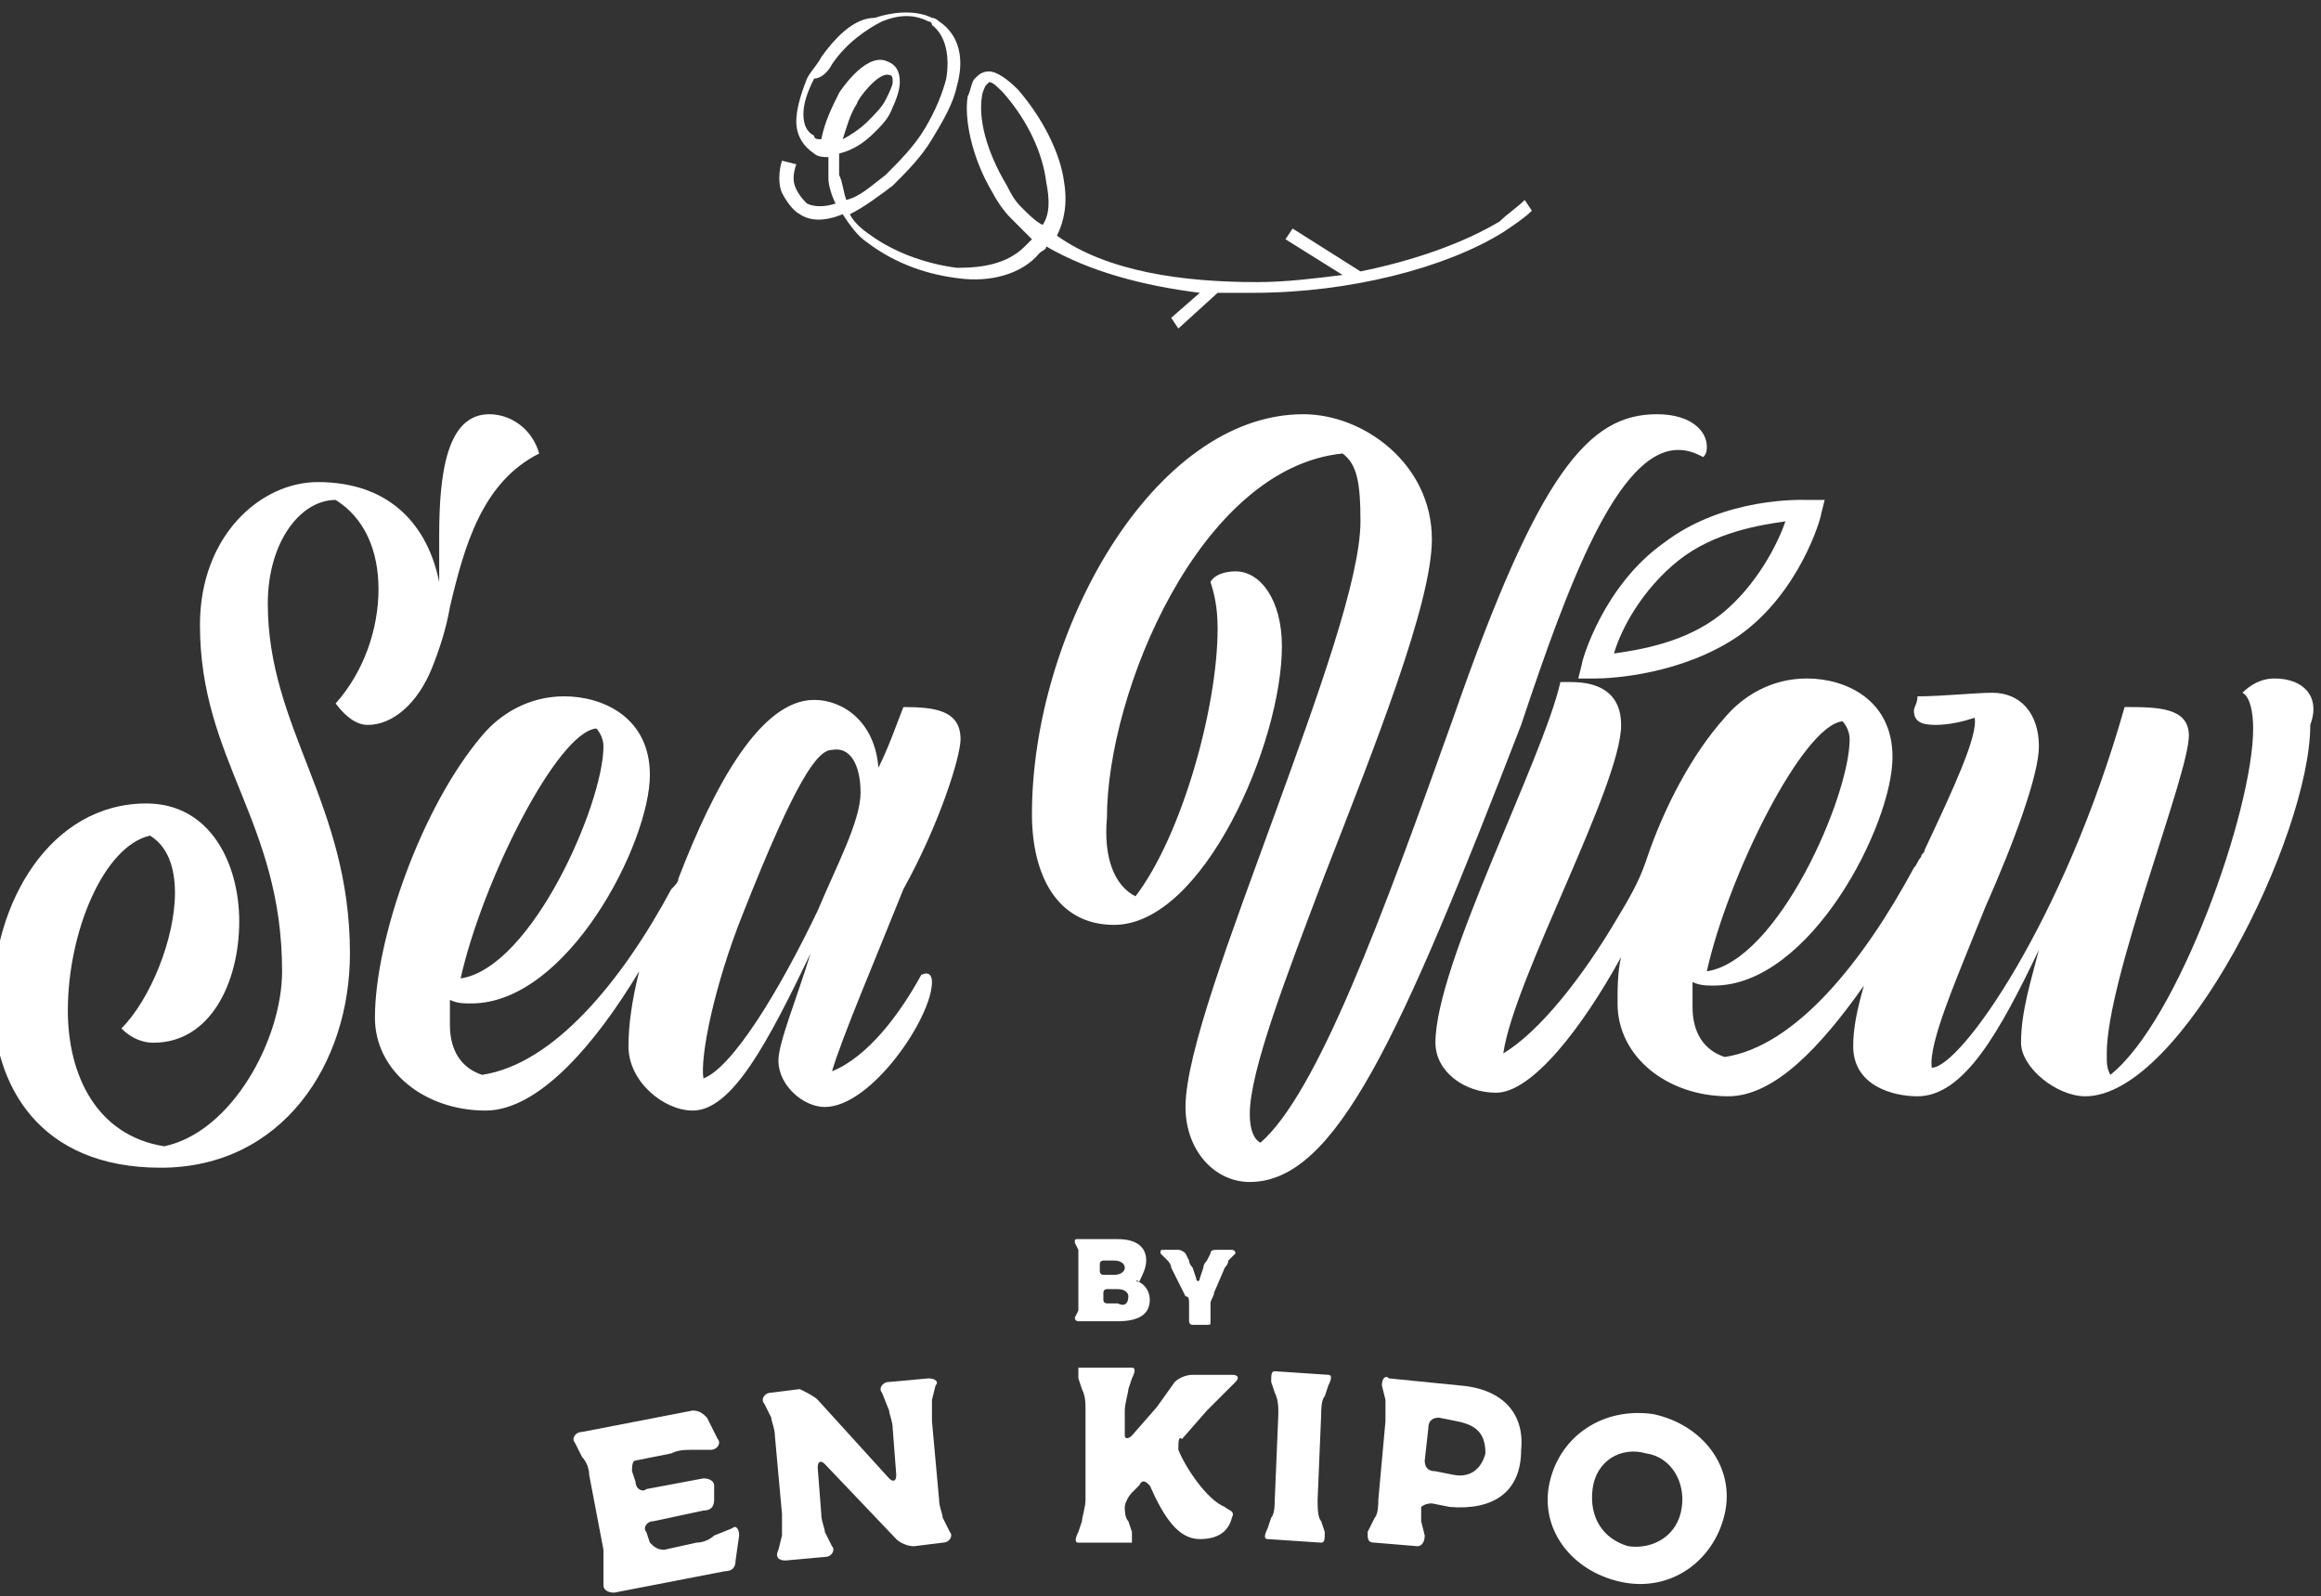
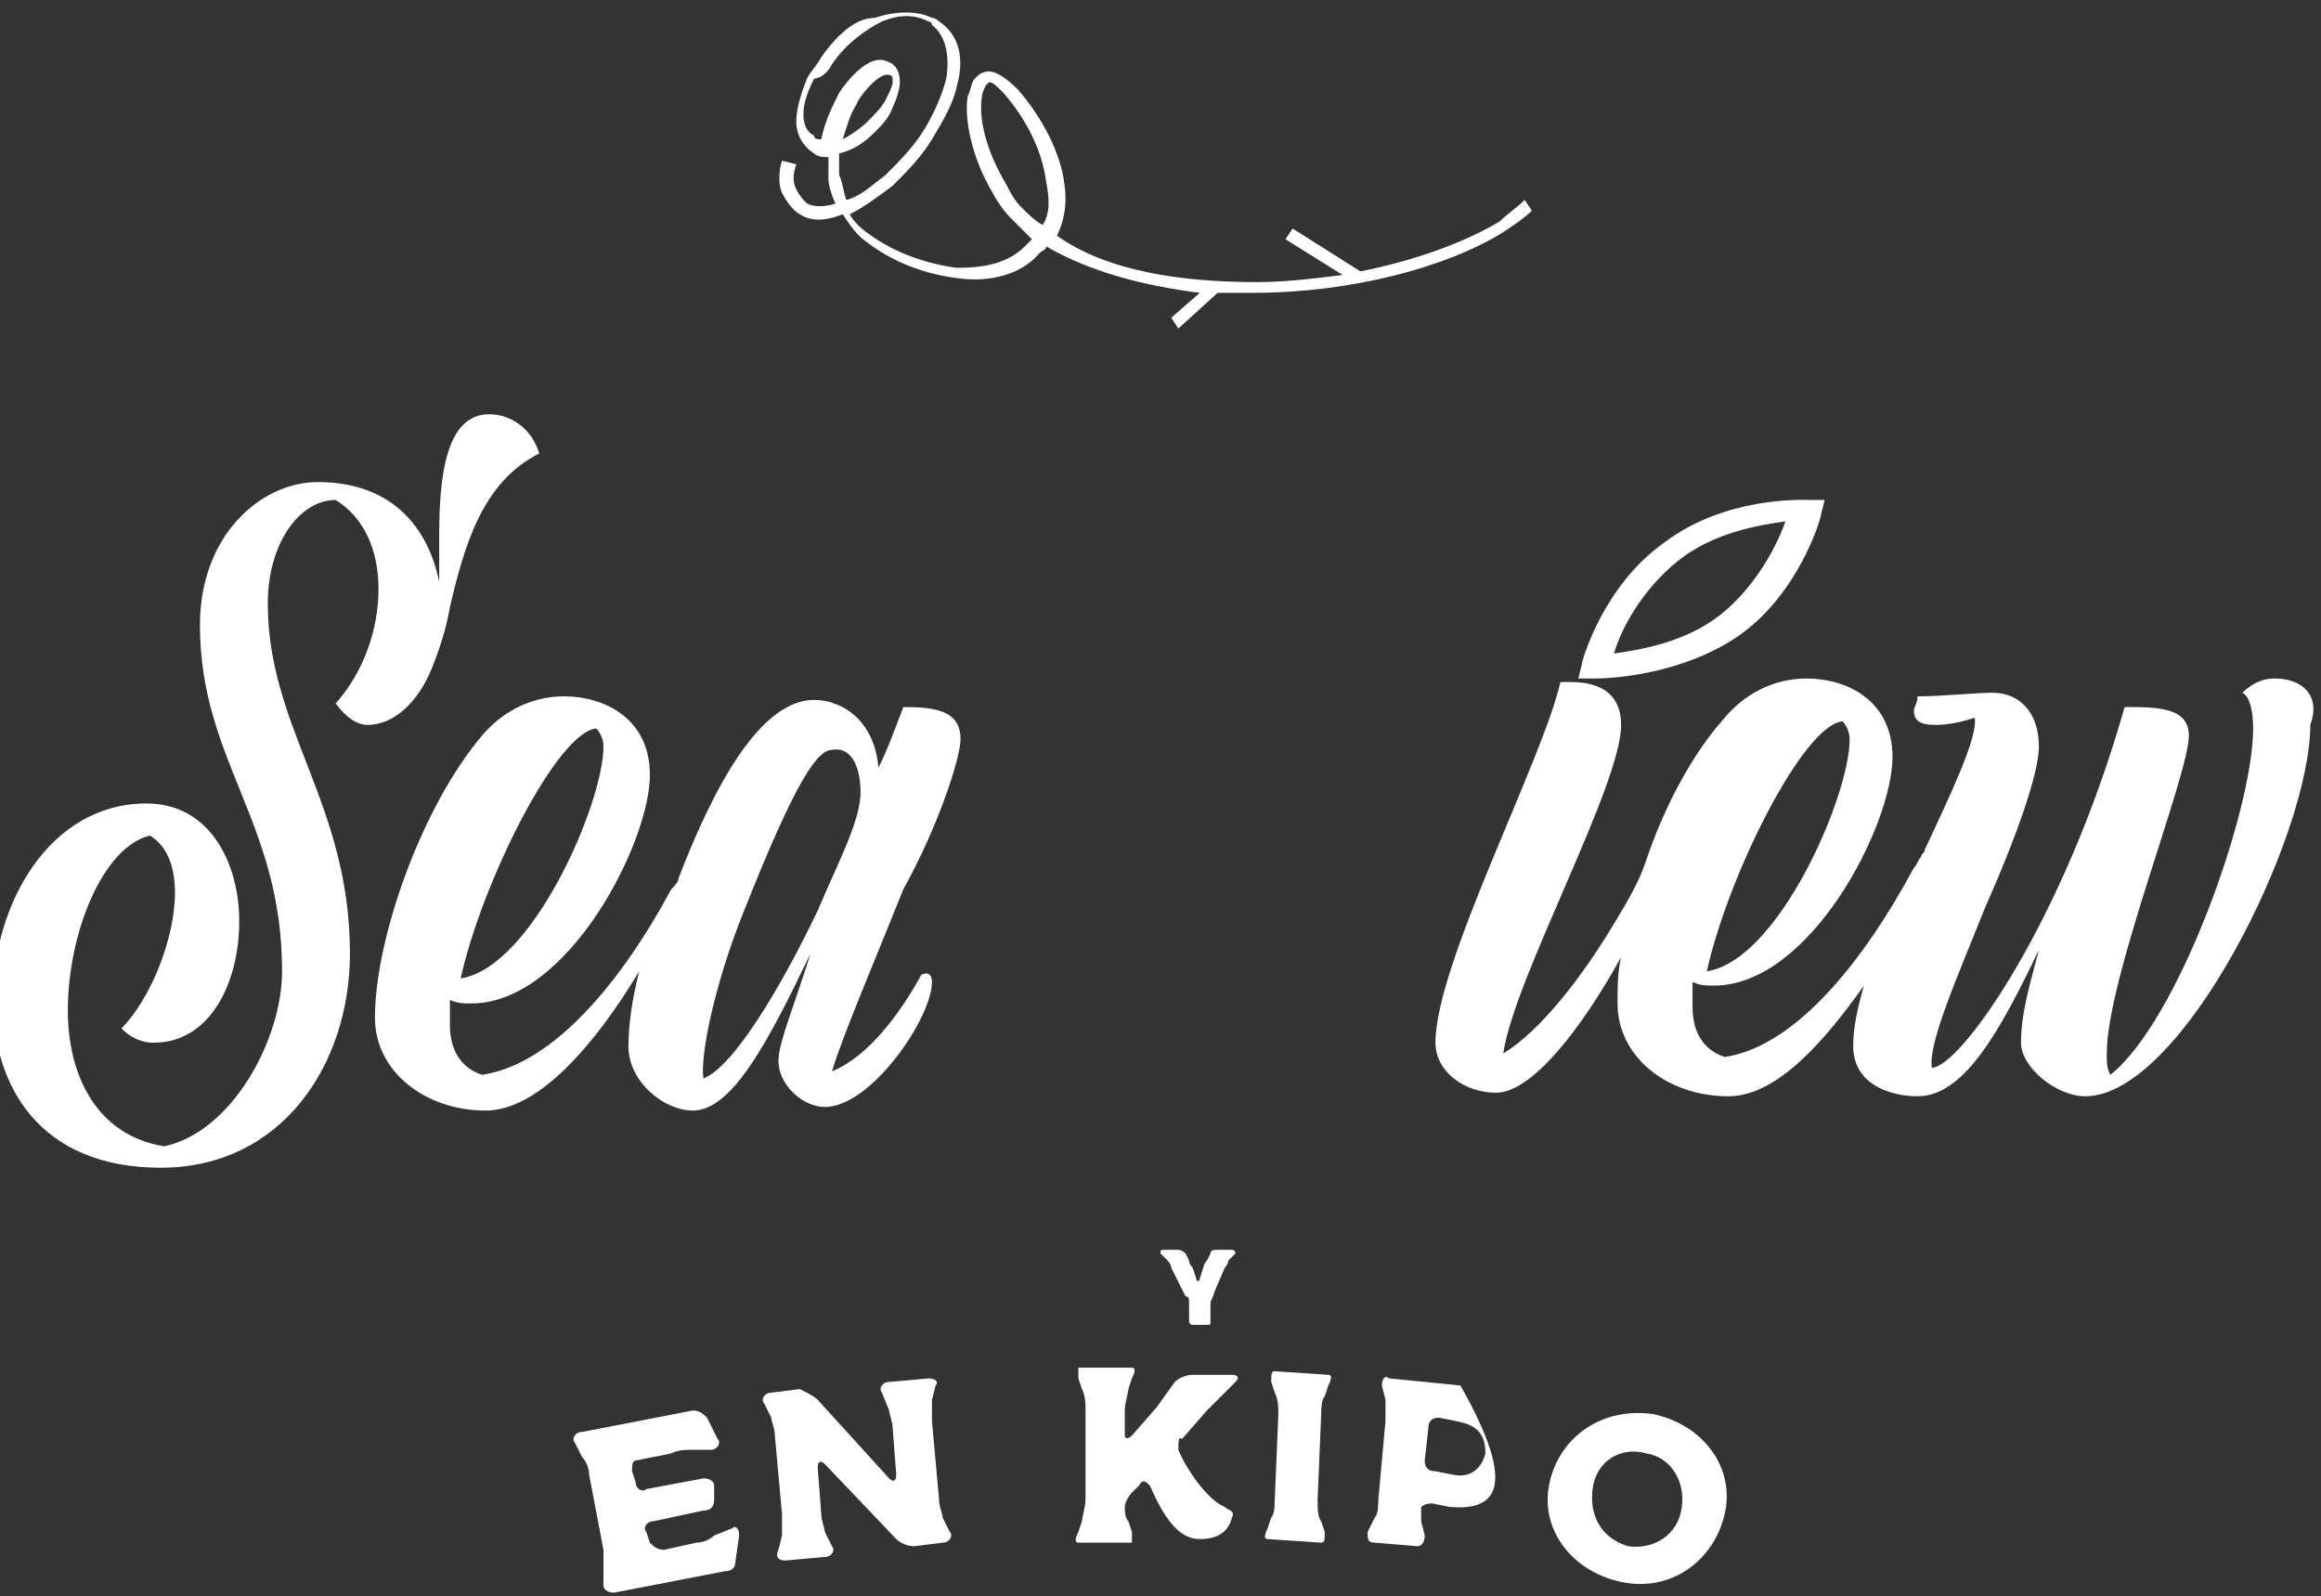
<svg xmlns="http://www.w3.org/2000/svg" version="1.2" id="Layer_1" x="0px" y="0px" viewBox="0 0 65 44.7" xml:space="preserve">
  <rect x="0" y="0" width="65" height="44.7" fill="#333333" stroke="none" />
  <g>
    <path fill-rule="evenodd" fill="#FFFFFF" d="M42.7,5.6C42.5,5.8,42.2,6,42,6.2c-1,0.6-2.4,1.1-3.9,1.4l-1.9-1.2l-0.2,0.3l1.6,1   c-0.8,0.1-1.6,0.2-2.4,0.2c-2.1,0-4.2-0.3-5.6-1.3c0.2-0.4,0.3-0.9,0.2-1.5c-0.1-0.8-0.6-1.8-1.3-2.6C28.2,2.2,27.9,2,27.7,2   c-0.2,0-0.3,0.1-0.4,0.2c-0.1,0.1-0.1,0.3-0.2,0.5c-0.1,0.6,0.1,1.7,0.7,2.7c0.1,0.2,0.3,0.5,0.5,0.7c0.2,0.2,0.4,0.4,0.6,0.6   c-0.1,0.1-0.1,0.1-0.2,0.2c-0.5,0.5-1.2,0.6-1.9,0.6c-0.8-0.1-1.7-0.4-2.4-0.9c-0.3-0.2-0.5-0.4-0.6-0.6c0.4-0.2,0.8-0.5,1.2-0.8   c0.4-0.4,0.8-0.8,1.1-1.3c0.3-0.5,0.6-1,0.7-1.5c0.2-0.7,0.1-1.4-0.5-1.8c0,0-0.1-0.1-0.2-0.1c-0.4-0.2-1-0.2-1.6,0   C24,0.5,23.5,0.9,23,1.6c-0.1,0.2-0.3,0.4-0.4,0.6c-0.2,0.5-0.3,0.9-0.3,1.2c0,0.4,0.2,0.7,0.5,0.9c0.1,0.1,0.3,0.1,0.4,0.1   c0,0.2,0,0.4,0,0.6c0,0.2,0.1,0.5,0.2,0.7c-0.3,0.1-0.6,0.1-0.8,0c-0.1-0.1-0.2-0.2-0.3-0.4c-0.1-0.2-0.1-0.4,0-0.7l-0.4-0.1   c-0.1,0.3-0.1,0.7,0,0.9C22,5.6,22.2,5.9,22.4,6c0.3,0.2,0.7,0.2,1.2,0c0.2,0.3,0.4,0.6,0.7,0.8c0.8,0.6,1.7,0.9,2.6,1   c0.8,0.1,1.7-0.1,2.2-0.7C29.2,7,29.3,7,29.3,6.9C30.5,7.6,32,8,33.6,8.2l-0.8,0.7L33,9.2l1.1-1c0.3,0,0.6,0,1,0   c2.7,0,5.4-0.7,7-1.7c0.3-0.2,0.6-0.4,0.8-0.6L42.7,5.6z M23.5,4.9c0-0.2,0-0.4,0-0.6c0.4-0.1,0.7-0.3,1-0.6   c0.2-0.2,0.4-0.4,0.5-0.7c0.1-0.2,0.2-0.5,0.2-0.7c0-0.3-0.1-0.5-0.4-0.6c-0.6-0.2-1.3,0.9-1.3,0.9l0,0c-0.2,0.4-0.4,0.8-0.5,1.3   c-0.1,0-0.2,0-0.2-0.1c-0.2-0.1-0.3-0.3-0.3-0.6c0-0.3,0.1-0.6,0.3-1C23,2.2,23.2,2,23.3,1.8c0.4-0.6,1-1,1.4-1.2   c0.5-0.2,0.9-0.2,1.3,0c0,0,0.1,0,0.1,0.1c0.4,0.3,0.5,0.9,0.4,1.5c-0.1,0.4-0.3,0.9-0.6,1.4c-0.3,0.5-0.7,0.9-1.1,1.3   c-0.4,0.3-0.7,0.6-1.1,0.7C23.6,5.3,23.6,5.1,23.5,4.9 M24,2.9c0-0.1,0.6-0.9,0.9-0.8c0.1,0,0.1,0.1,0.1,0.2c0,0.1-0.1,0.3-0.2,0.5   c-0.1,0.2-0.3,0.4-0.5,0.6c-0.2,0.2-0.5,0.4-0.7,0.5C23.7,3.6,23.8,3.2,24,2.9L24,2.9z M29.2,6.3C29,6.2,28.8,6,28.6,5.8   c-0.2-0.2-0.3-0.4-0.4-0.6c-0.6-1-0.8-1.9-0.7-2.5c0-0.1,0.1-0.3,0.1-0.3c0,0,0.1-0.1,0.1-0.1c0.1,0,0.2,0.1,0.4,0.3   c0.7,0.8,1.1,1.7,1.2,2.5C29.4,5.6,29.4,6,29.2,6.3" />
    <path fill="#FFFFFF" d="M10.3,20.3c0.7,0,1.4-0.6,1.8-1.6c0.2-0.5,0.4-1.1,0.5-1.7c0.4-1.7,0.9-3.5,2.5-4.3   c-0.2-0.7-0.8-1.1-1.4-1.1c-1.2,0-1.4,1.7-1.4,3.4c0,0.5,0,0.9,0,1.3c-0.3-1.5-1.3-2.8-3.4-2.8c-1.6,0-3.3,1.5-3.3,4   c0,3.8,2.3,5.5,2.3,9.7c0,1.9-1.4,4.5-3.3,4.9c-1.9-0.3-2.7-2-2.7-3.8c0-2.2,1-4.6,2.3-4.9c0.5,0.3,0.7,0.9,0.7,1.6   c0,1.3-0.7,3-1.5,3.8c0.2,0.2,0.5,0.4,0.9,0.4c1.6,0,2.4-1.7,2.4-3.4c0-1.6-0.8-3.3-2.6-3.3c-2.7,0-4.3,2.8-4.3,5.5   c0,2.4,1.3,4.7,4.7,4.7c3.4,0,5.3-2.9,5.3-6c0-4.2-2.3-6.3-2.3-9.8c0-1.7,0.9-2.9,1.9-2.9c0.8,0.5,1.2,1.4,1.2,2.5   c0,1.1-0.4,2.3-1.2,3.2C9.7,20.1,10,20.3,10.3,20.3" />
    <path fill="#FFFFFF" d="M26.9,20.7c0-0.8-0.7-0.9-1.6-0.9c-0.2,0.5-0.4,1.1-0.7,1.7c-0.1-1.3-1-1.9-1.8-1.9c-1.5,0-2.8,2.4-3.8,5   c0,0,0,0,0,0c0,0.1-0.1,0.2-0.2,0.3c-1.4,2.6-3.3,4.9-5.3,5.2c-0.6-0.2-0.9-0.7-0.9-1.4c0-0.2,0-0.4,0-0.7c0.2,0.1,0.4,0.1,0.6,0.1   c2.7,0,5-4.5,5-6.4c0-1.6-1.3-2.2-2.4-2.2c-1,0-1.8,0.5-2.3,1.1c-1.7,2-3,5.7-3,7.9c0,1.5,1.4,2.6,3.1,2.6h0c1.5,0,3.1-1.9,4.3-3.9   c-0.2,0.8-0.3,1.5-0.3,2.1c0,1,1,1.8,1.8,1.8c1.1,0,2.1-1.9,3.3-4.4c-0.4,1.3-0.9,2.5-0.9,3c0,0.7,0.7,1.3,1.3,1.3   c1.3,0,3-2.5,3-3.5c0-0.2-0.1-0.3-0.3-0.2c-0.6,1.1-1.5,2.3-2.5,2.7c0.3-1,1.2-3.1,2-5.1C26.3,23.1,26.9,21.2,26.9,20.7 M16.7,20.4   c0.1,0.1,0.2,0.3,0.2,0.5c0,1.6-2,6.2-4,6.5C13.5,24.7,15.6,20.5,16.7,20.4 M24.1,22.2c0,0.8-0.7,2.1-1.2,3.3   c-1.1,2.3-2.4,4.4-3.2,4.7c-0.1-0.6,0.3-2.6,1.1-4.6c1.5-3.8,2.1-4.6,2.5-4.6C23.8,20.9,24.1,21.4,24.1,22.2" />
-     <path fill="#FFFFFF" d="M47,12.6c0.3,0,0.5,0.1,0.7,0.2c0.1-0.1,0.1-0.2,0.1-0.3c0-0.4-0.4-0.9-1.4-0.9c-1.9,0-3.3,1.6-5.7,8.5   c-2,5.6-3.8,10.5-5.4,11.9c-0.2-0.1-0.3-0.4-0.3-0.8c0-1.2,1-3.8,2.1-6.7c1.4-3.6,3-7.6,3-9.4c0-2.1-1.9-3.5-3.6-3.5   c-4.2,0-7.6,6.1-7.6,11.2c0,1.7,0.7,3.1,2.3,3.1c2.5,0,4.7-5.1,4.7-7.8c0-1.3-0.6-2.1-1.3-2.1c-0.3,0-0.6,0.1-0.7,0.3   c0.1,0.3,0.2,0.7,0.2,1.3c0,2.2-1,5.8-2.3,7.5c-0.6-0.3-0.9-1.1-0.8-2.2c0-3.5,2.6-9.8,6.6-10.2c0.4,0.3,0.5,0.8,0.5,1.9   c0,1.6-1.2,4.9-2.4,8.2c-1.2,3.3-2.5,6.7-2.5,8.2c0,1.2,0.8,2.1,1.8,2.1c2.4,0,4.2-4,7.6-12.8C43.9,16.4,45.3,12.6,47,12.6" />
    <path fill="#FFFFFF" d="M63.7,19c-0.4,0-0.7,0.2-0.9,0.4c0.2,0.1,0.3,0.5,0.3,1c0,2.3-2.1,8.2-4,9.7C59,29.9,59,29.8,59,29.5   c0-2.1,2.3-7.8,2.3-8.9c0-0.8-0.9-0.8-1.8-0.8c-1.7,6-4.6,10.1-5.4,10.1c-0.1-0.7,0.7-2.5,1.5-4.5c0.8-1.8,1.5-3.7,1.5-4.5   c0-0.9-0.5-1.5-1.3-1.5c-0.5,0-1.4,0.1-2.1,0.1c0,0.2-0.1,0.3-0.1,0.4c0,0.3,0.2,0.4,0.6,0.4c0.4,0,0.8-0.1,1.1-0.2   c0.1,0.5-0.6,2-1.4,3.7c0,0.1-0.1,0.1-0.1,0.2c-0.1,0.1-0.1,0.2-0.2,0.3c-1.4,2.6-3.3,5-5.3,5.3c-0.6-0.2-0.9-0.7-0.9-1.4   c0-0.2,0-0.4,0-0.7c0.2,0.1,0.4,0.1,0.6,0.1c2.7,0,5-4.5,5-6.4c0-1.6-1.3-2.2-2.4-2.2c-1,0-1.8,0.5-2.3,1.1c-0.9,1-1.7,2.5-2.2,4   c-0.2,0.6-0.5,1.1-0.8,1.6c-1,1.7-2.2,3.2-3.2,3.8c0.3-2.1,3.3-7.5,3.3-9.2c0-0.8-0.5-1.2-1.4-1.2c-0.1,0-0.2,0-0.3,0   c-0.5,2.2-3.5,7.9-3.5,10.1c0,0.8,0.8,1.4,1.7,1.4c1,0,2.4-1.8,3.5-3.8c-0.1,0.4-0.1,0.9-0.1,1.3c0,1.5,1.4,2.6,3.1,2.6h0   c1.3,0,2.6-1.4,3.8-3.1c-0.2,0.7-0.3,1.2-0.3,1.7c0,1.1,1.1,1.4,1.8,1.4c1.3,0,2.3-1.8,3.4-4.1c-0.2,0.8-0.5,1.7-0.5,2.6   c0,0.7,1,1.5,1.8,1.5c2.7,0,6.3-7.3,6.3-10.4C65,19.5,64.5,19,63.7,19 M51.6,20.2c0.1,0.1,0.2,0.3,0.2,0.5c0,1.6-2,6.2-4,6.5   C48.4,24.5,50.5,20.3,51.6,20.2" />
    <path fill="#FFFFFF" d="M44.7,19C44.7,19,44.7,19,44.7,19l-0.5,0l0.1-0.4c0-0.1,0.6-2.2,2.3-3.4c1.7-1.3,3.9-1.2,4-1.2l0.5,0   l-0.1,0.4c0,0.1-0.6,2.2-2.3,3.4C47.1,18.9,45.1,19,44.7,19 M44.7,18.6L44.7,18.6L44.7,18.6z M50,14.6c-0.7,0.1-2,0.3-3,1.1   c-1,0.8-1.6,1.9-1.8,2.6c0.7-0.1,2-0.3,3-1.1C49.2,16.4,49.8,15.2,50,14.6" />
    <path fill="#FFFFFF" d="M18.6,43.4l0.9-0.2c0.2,0,0.4-0.1,0.5-0.2l0.5-0.2c0.1-0.1,0.2,0,0.2,0.2l-0.1,0.7c0,0.2-0.1,0.3-0.3,0.3   l-3.1,0.6c-0.2,0-0.3-0.1-0.3-0.2l0-0.4c0-0.2,0-0.4,0-0.6l-0.4-2.1c0-0.2-0.1-0.4-0.2-0.5l-0.2-0.4c-0.1-0.1,0-0.3,0.2-0.3   l3.1-0.6c0.2,0,0.3,0.1,0.4,0.2l0.3,0.6c0.1,0.1,0,0.3-0.2,0.3l-0.5,0c-0.2,0-0.4,0-0.6,0.1l-1,0.2c-0.1,0-0.1,0.2-0.1,0.3l0.1,0.3   c0,0.2,0.2,0.3,0.3,0.2l1.6-0.3c0.2,0,0.3,0.1,0.3,0.2l0,0.4c0,0.2-0.1,0.3-0.3,0.3l-1.4,0.3c-0.2,0-0.3,0.2-0.2,0.3l0.1,0.3   C18.3,43.3,18.4,43.4,18.6,43.4" />
    <path fill="#FFFFFF" d="M22.9,39.2l2,2.2c0.1,0.1,0.2,0.1,0.2-0.1L25,40c0-0.2-0.1-0.4-0.1-0.5L24.7,39c-0.1-0.1,0-0.3,0.2-0.3   l1.1-0.1c0.2,0,0.3,0.1,0.2,0.2l-0.1,0.4c0,0.2,0,0.4,0,0.6l0.2,2.2c0,0.2,0.1,0.4,0.1,0.5l0.2,0.4c0.1,0.1,0,0.3-0.2,0.3l-0.8,0.1   c-0.2,0-0.4-0.1-0.5-0.2l-2-2.1c-0.1-0.1-0.2-0.1-0.2,0.1l0.1,1.3c0,0.2,0.1,0.4,0.1,0.5l0.2,0.4c0.1,0.1,0,0.3-0.2,0.3l-1.1,0.1   c-0.2,0-0.3-0.1-0.2-0.3l0.1-0.4c0-0.2,0-0.4,0-0.6l-0.2-2.2c0-0.2-0.1-0.4-0.1-0.5l-0.2-0.4c-0.1-0.1,0-0.3,0.2-0.3l0.8-0.1   C22.6,39,22.8,39.1,22.9,39.2" />
    <path fill="#FFFFFF" d="M33,40.6c0.2,0.5,0.8,1.4,1.3,1.6c0.1,0.1,0.3,0.1,0.2,0.3c-0.1,0.4-0.4,0.6-0.9,0.6c-0.6,0-1-0.6-1.4-1.5   c-0.1-0.1-0.2-0.2-0.3,0l-0.2,0.2c-0.1,0.1-0.2,0.3-0.2,0.4c0,0.1,0,0.3,0.1,0.4l0.1,0.3c0,0.1,0,0.3,0,0.3l-1.5,0   c-0.1,0-0.1-0.1,0-0.3l0.1-0.3c0-0.1,0.1-0.4,0.1-0.6l0-2.5c0-0.2,0-0.4-0.1-0.6l-0.1-0.3c0-0.1,0-0.3,0-0.3l1.5,0   c0.1,0,0.1,0.1,0,0.3l-0.1,0.3c0,0.1-0.1,0.4-0.1,0.6l0,0.2c0,0.2,0,0.4,0,0.5c0,0.1,0.1,0.1,0.2,0l0.7-0.8l0.5-0.7   c0.1-0.1,0.3-0.2,0.5-0.2l1.1,0c0.2,0,0.2,0.1,0.1,0.2l-0.8,0.8l-0.7,0.8C33,40.2,33,40.4,33,40.6" />
    <path fill="#FFFFFF" d="M37,42.6l0.1,0.3c0,0.2,0,0.3-0.1,0.3l-1.5-0.1c-0.1,0-0.1-0.1,0-0.3l0.1-0.3c0.1-0.1,0.1-0.4,0.1-0.5   l0.1-2.4c0-0.2,0-0.4-0.1-0.6l-0.1-0.3c0-0.2,0-0.3,0.1-0.3l1.5,0.1c0.1,0,0.1,0.1,0,0.3l-0.1,0.3c-0.1,0.1-0.1,0.4-0.1,0.5   l-0.1,2.4C36.9,42.2,36.9,42.5,37,42.6" />
-     <path fill="#FFFFFF" d="M40.6,42.2l-0.5-0.1c-0.2,0-0.3,0.1-0.3,0.1c0,0.1,0,0.3,0,0.4l0.1,0.4c0,0.2-0.1,0.3-0.2,0.3l-1.2-0.1   c-0.2,0-0.2-0.1-0.2-0.3l0.2-0.4c0.1-0.1,0.1-0.4,0.1-0.5l0.2-2.2c0-0.2,0-0.4,0-0.6l-0.1-0.4c0-0.2,0.1-0.3,0.2-0.2l2,0.2   c1.2,0.1,1.8,0.8,1.7,1.8C42.6,41.8,41.8,42.3,40.6,42.2 M40.8,39.8l-0.5-0.1c-0.2,0-0.3,0.1-0.3,0.3l-0.1,0.9   c0,0.2,0.1,0.3,0.3,0.3l0.5,0.1c0.5,0.1,0.8-0.2,0.9-0.6C41.6,40.1,41.3,39.9,40.8,39.8" />
+     <path fill="#FFFFFF" d="M40.6,42.2l-0.5-0.1c-0.2,0-0.3,0.1-0.3,0.1c0,0.1,0,0.3,0,0.4l0.1,0.4c0,0.2-0.1,0.3-0.2,0.3l-1.2-0.1   c-0.2,0-0.2-0.1-0.2-0.3l0.2-0.4c0.1-0.1,0.1-0.4,0.1-0.5l0.2-2.2c0-0.2,0-0.4,0-0.6l-0.1-0.4c0-0.2,0.1-0.3,0.2-0.2l2,0.2   C42.6,41.8,41.8,42.3,40.6,42.2 M40.8,39.8l-0.5-0.1c-0.2,0-0.3,0.1-0.3,0.3l-0.1,0.9   c0,0.2,0.1,0.3,0.3,0.3l0.5,0.1c0.5,0.1,0.8-0.2,0.9-0.6C41.6,40.1,41.3,39.9,40.8,39.8" />
    <path fill="#FFFFFF" d="M48.3,42.4c-0.3,1.3-1.5,2.2-2.9,1.9c-1.4-0.3-2.3-1.5-2-2.8c0.3-1.3,1.5-2.1,2.9-1.9   C47.7,39.9,48.6,41.1,48.3,42.4 M44.6,41.7c-0.1,0.8,0.3,1.4,1,1.6c0.7,0.1,1.4-0.3,1.5-1.1c0.1-0.7-0.3-1.4-1-1.5   C45.4,40.5,44.7,40.9,44.6,41.7" />
-     <path fill="#FFFFFF" d="M31.9,35.9c0.2,0.1,0.3,0.3,0.3,0.5c0,0.4-0.3,0.6-0.9,0.6l-1.1,0c-0.1,0-0.1-0.1-0.1-0.1l0.1-0.2   c0-0.1,0-0.2,0-0.3l0-1.1c0-0.1,0-0.2,0-0.3l-0.1-0.2c0-0.1,0-0.1,0.1-0.1l1.1,0c0.5,0,0.8,0.2,0.8,0.6   C32.1,35.5,32,35.7,31.9,35.9C31.8,35.8,31.8,35.9,31.9,35.9 M30.8,35.4l0,0.2c0,0.1,0.1,0.1,0.1,0.1l0.3,0c0.2,0,0.3-0.1,0.3-0.2   c0-0.1-0.1-0.2-0.3-0.2l-0.3,0C30.9,35.3,30.8,35.3,30.8,35.4 M31.6,36.3c0-0.1-0.1-0.2-0.3-0.2l-0.3,0c-0.1,0-0.1,0.1-0.1,0.1   l0,0.2c0,0.1,0.1,0.1,0.1,0.1l0.3,0C31.5,36.6,31.6,36.5,31.6,36.3" />
    <path fill="#FFFFFF" d="M33.9,36.5c0,0.1,0,0.2,0,0.3l0,0.2c0,0.1,0,0.1-0.1,0.1l-0.4,0c-0.1,0-0.1-0.1-0.1-0.1l0-0.2   c0-0.1,0-0.2,0-0.3c0-0.1,0-0.2-0.1-0.2l-0.4-0.8c0-0.1-0.1-0.2-0.1-0.2l-0.2-0.2c0-0.1,0-0.1,0.1-0.1l0.4,0c0.1,0,0.2,0.1,0.2,0.1   l0.1,0.2c0,0.1,0.1,0.2,0.1,0.2l0.1,0.3c0,0.1,0.1,0.1,0.1,0l0.1-0.3c0-0.1,0.1-0.2,0.1-0.2l0.1-0.2c0-0.1,0.1-0.1,0.2-0.1l0.4,0   c0.1,0,0.1,0.1,0.1,0.1l-0.2,0.2c0,0.1-0.1,0.2-0.1,0.2L34,36.2C34,36.3,33.9,36.4,33.9,36.5" />
  </g>
</svg>